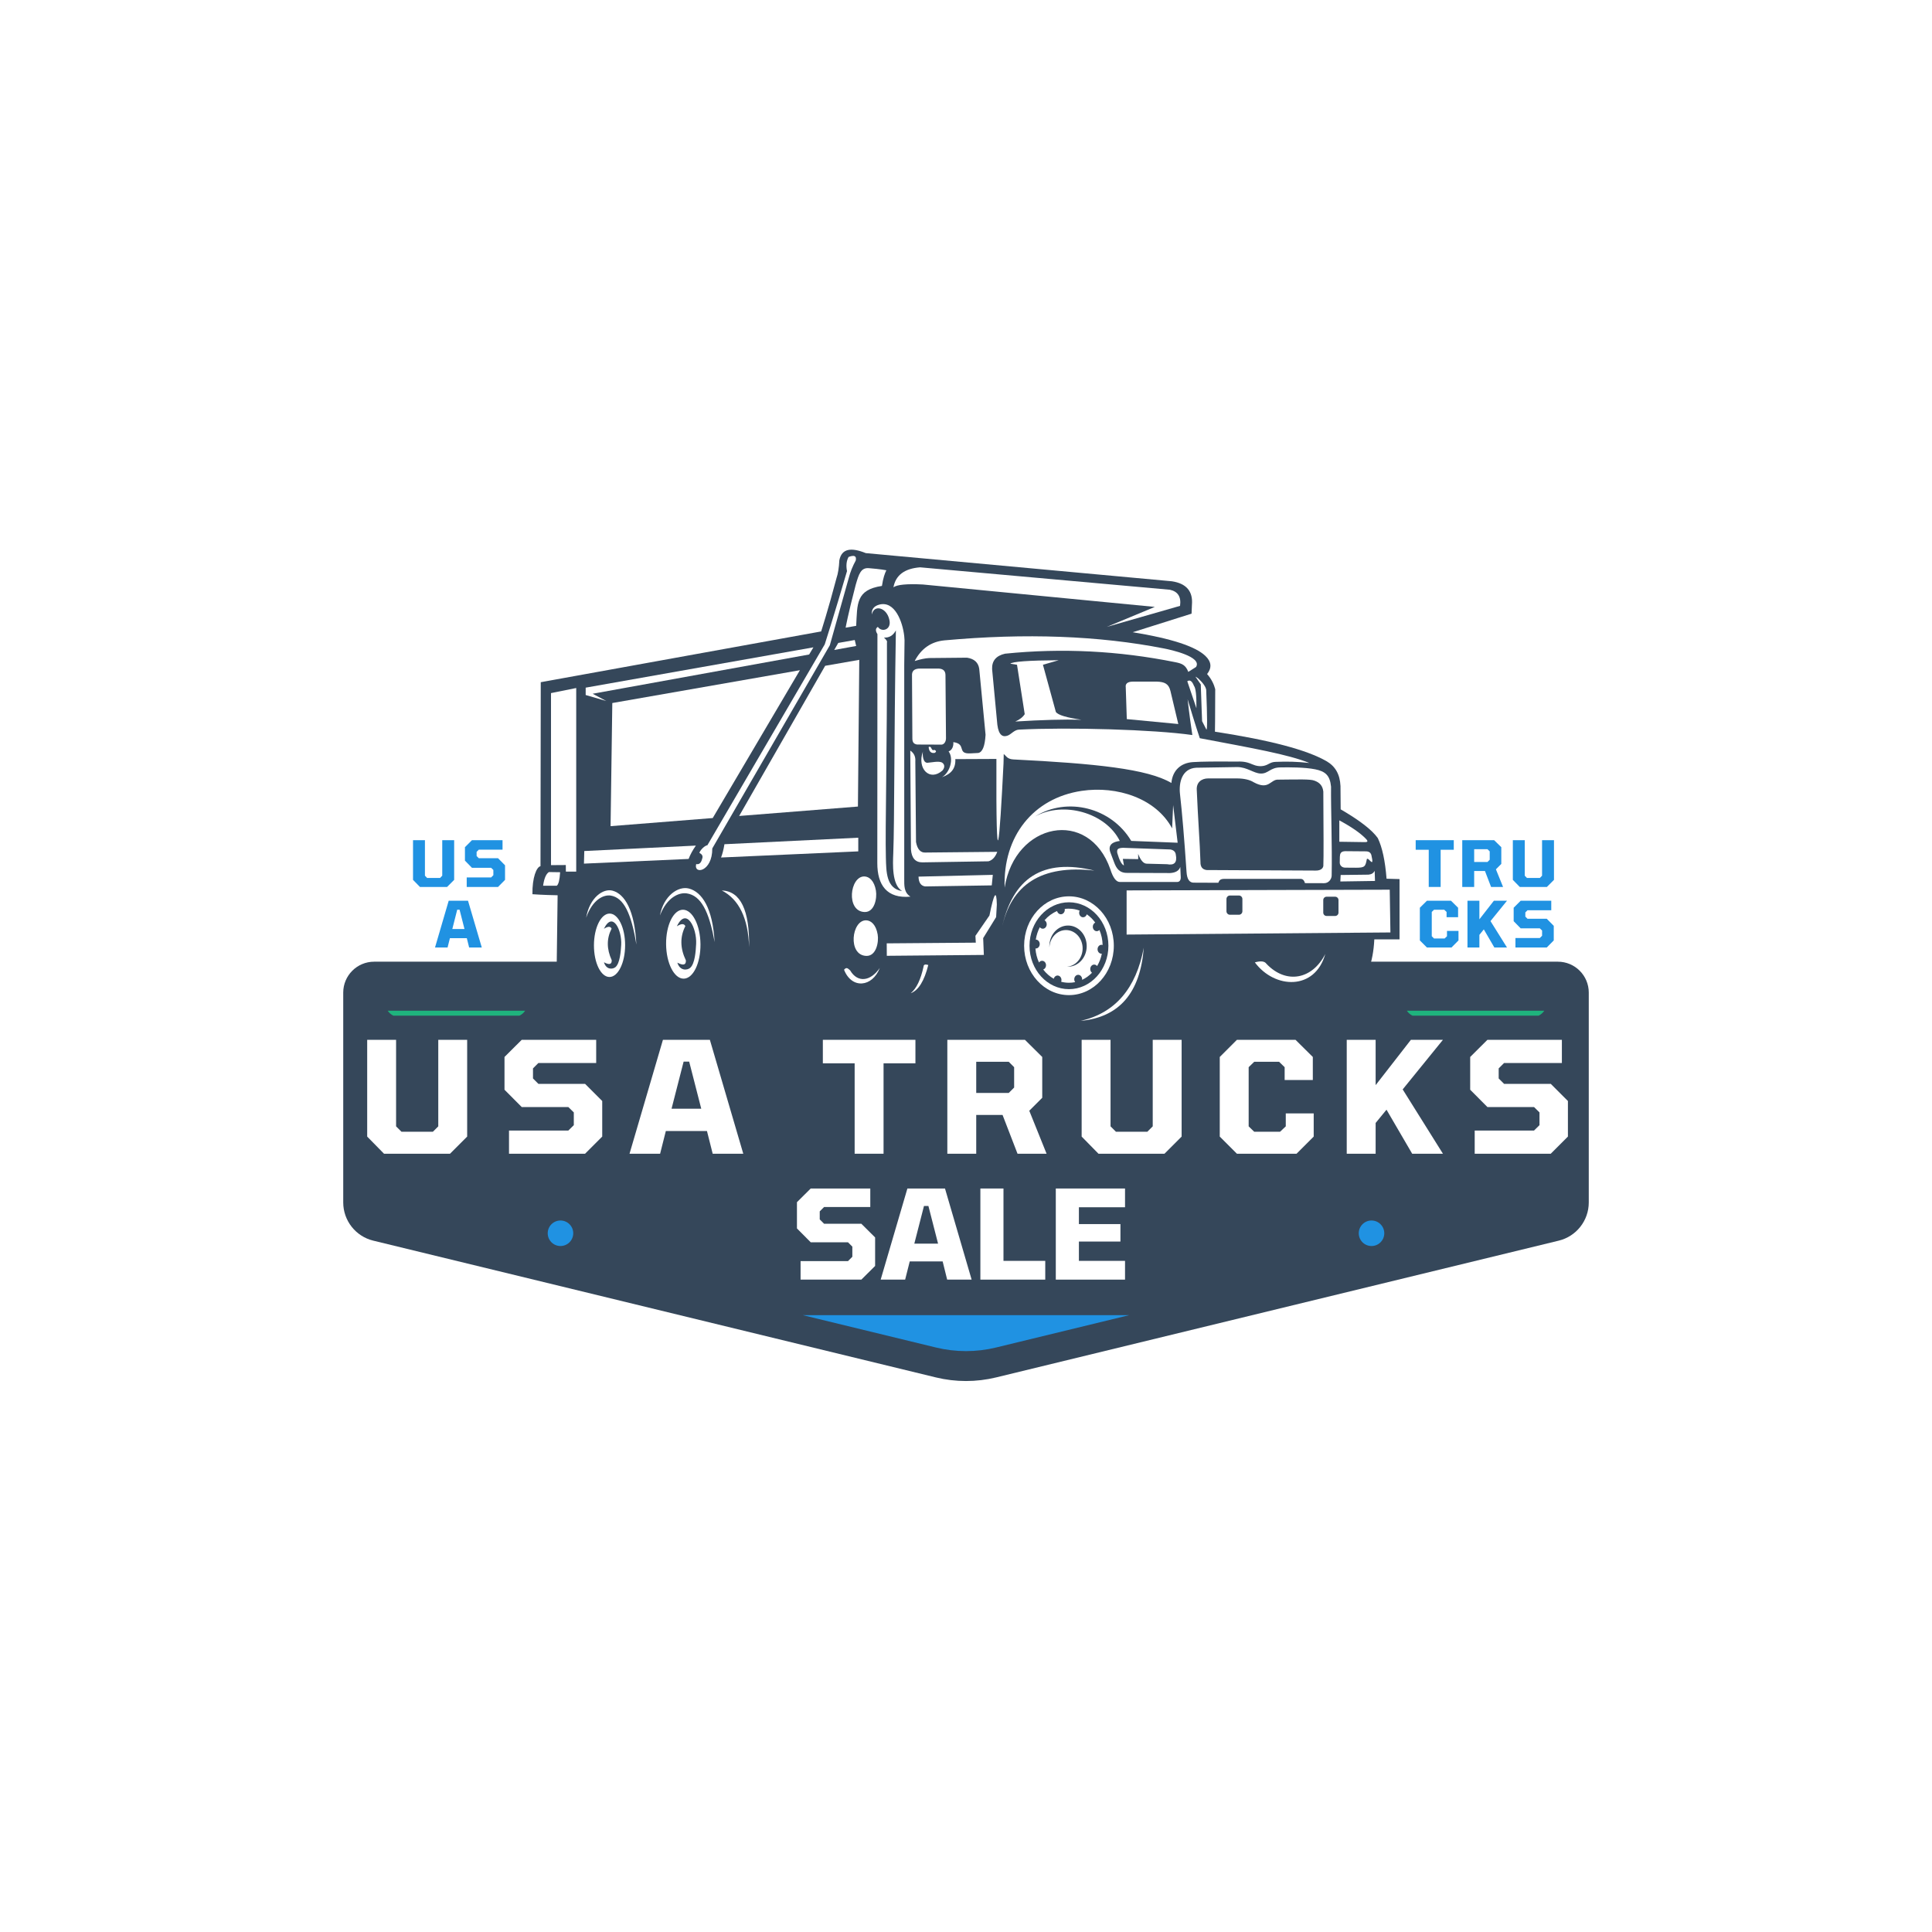
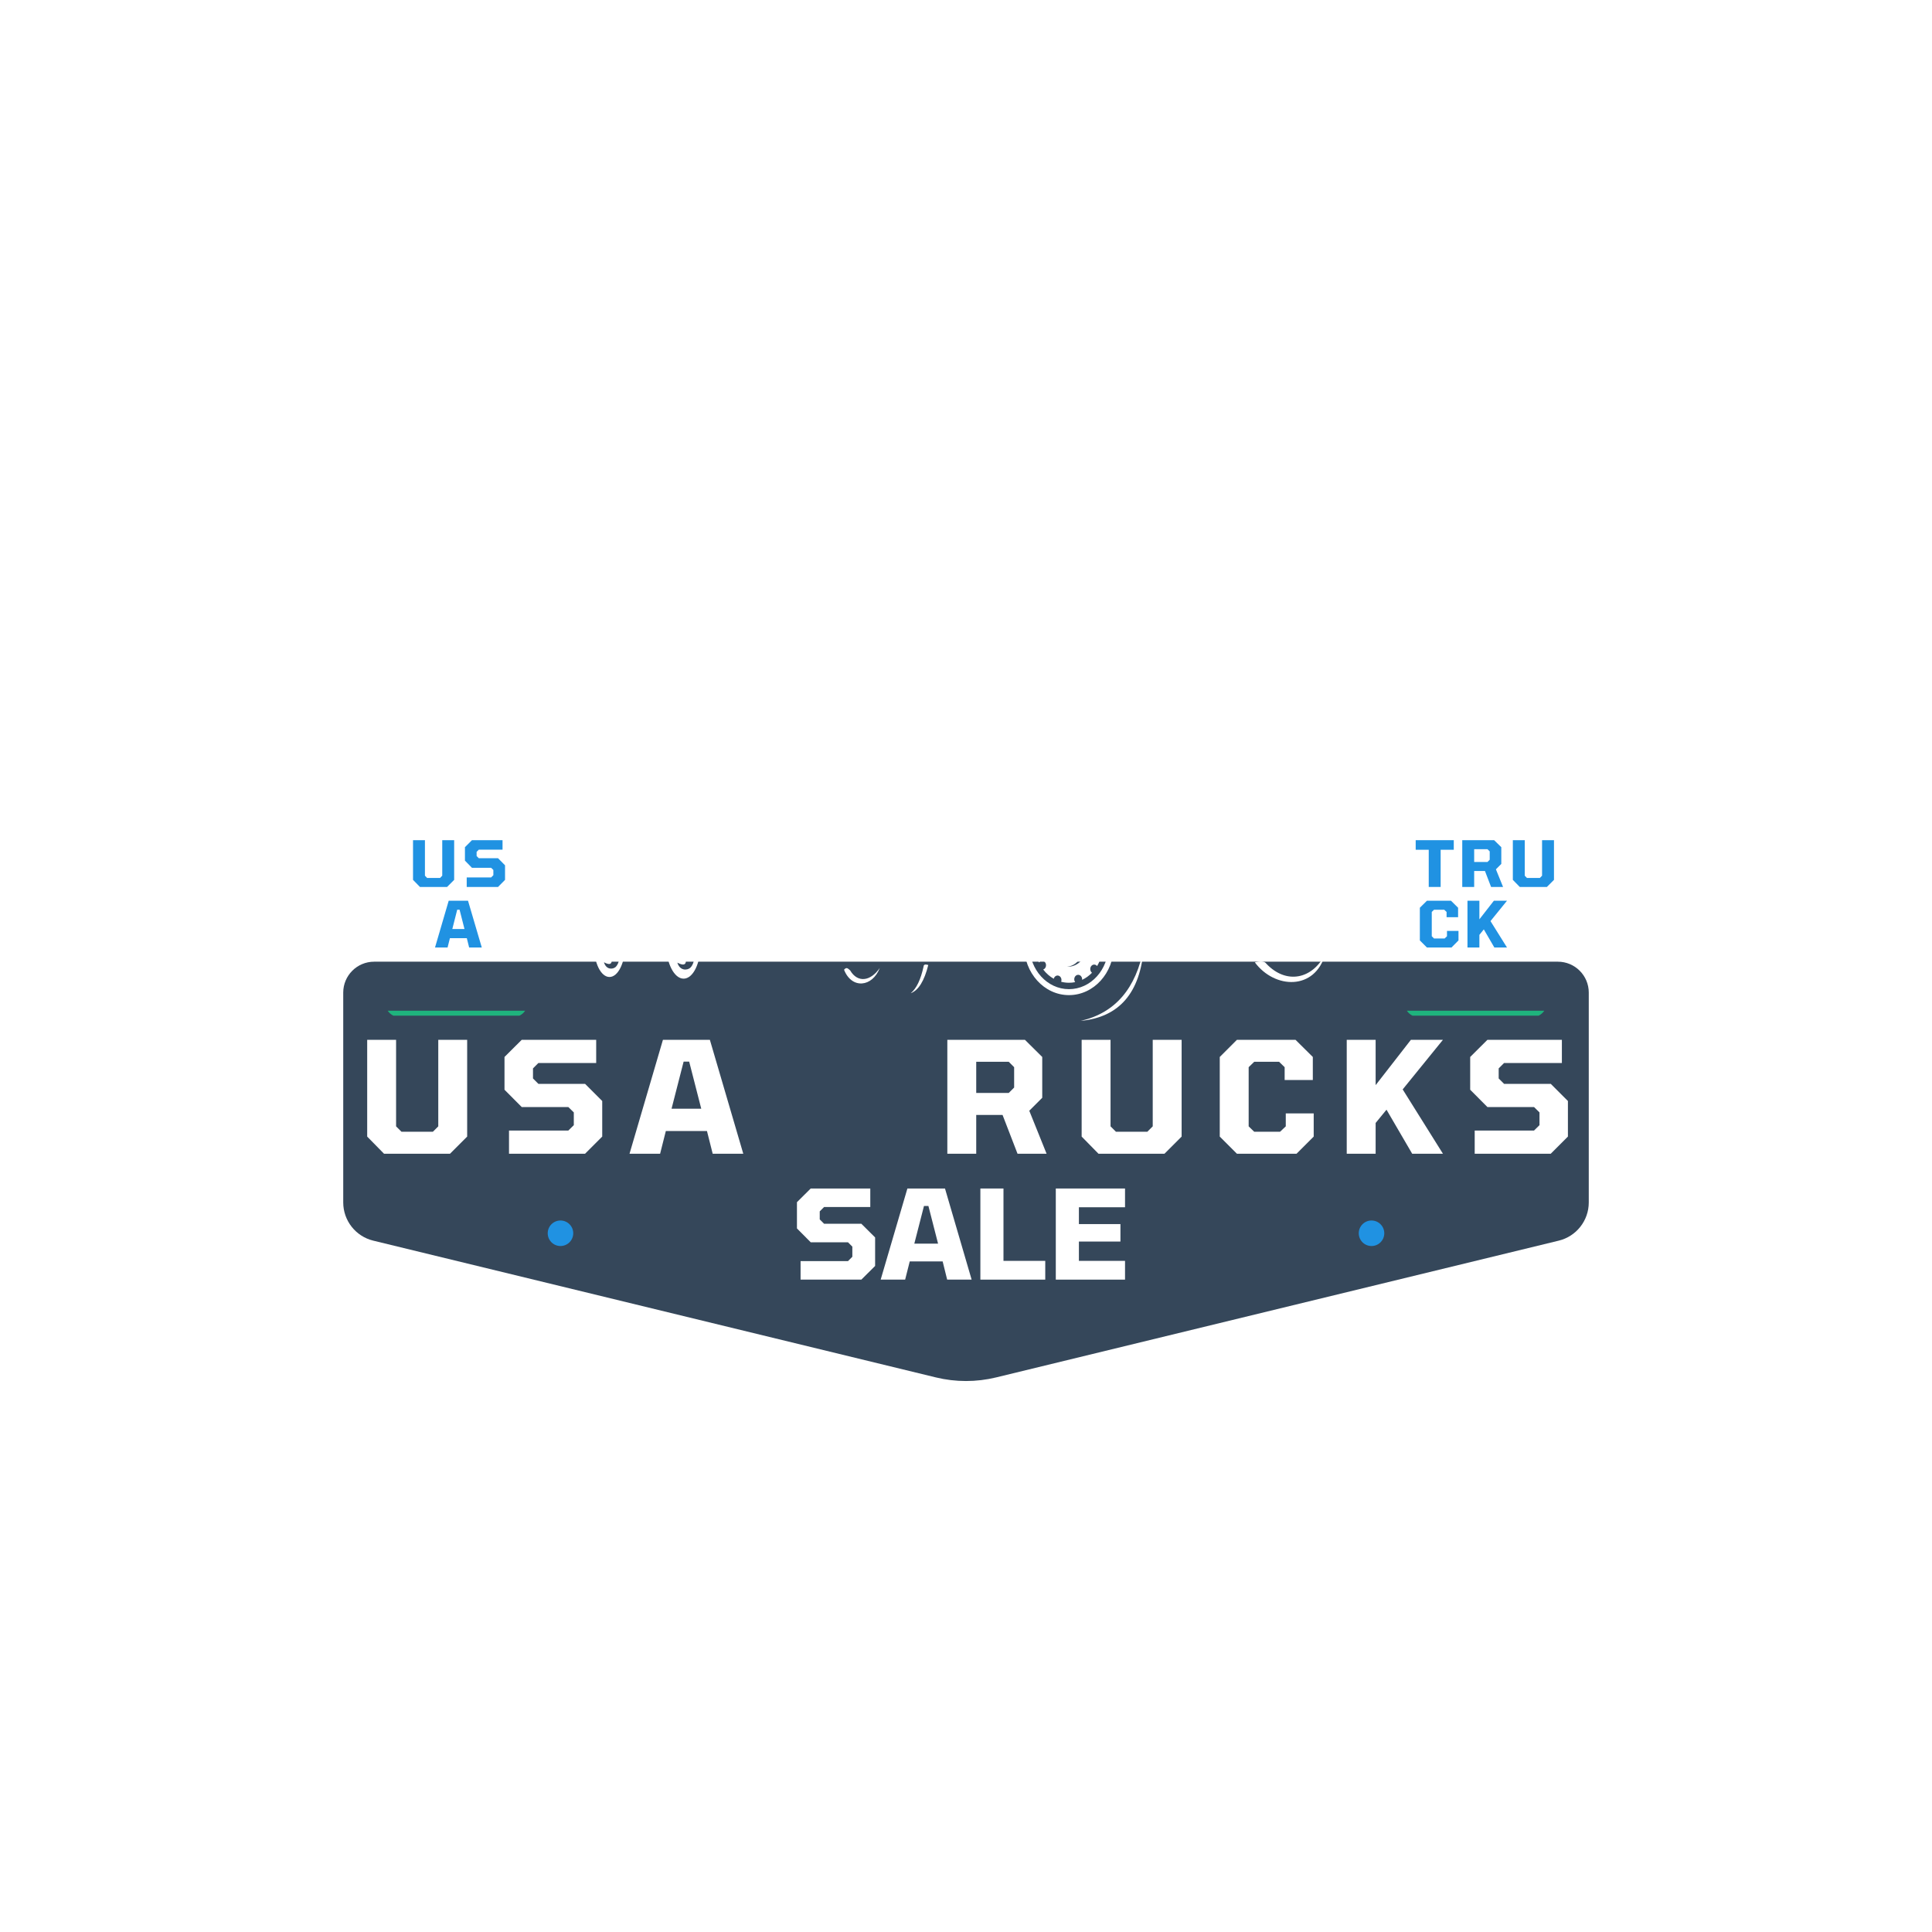
<svg xmlns="http://www.w3.org/2000/svg" width="500" viewBox="0 0 375 375" height="500" preserveAspectRatio="xMidYMid meet">
  <defs>
    <clipPath id="09f66596f4">
      <path d="M 66.621 186.664 L 308.465 186.664 L 308.465 268.133 L 66.621 268.133 Z M 66.621 186.664 " />
    </clipPath>
    <clipPath id="3dd8e3b5bb">
      <path d="M 308.379 192.664 L 308.379 233.395 C 308.379 236.914 305.969 239.98 302.551 240.809 L 193.332 267.359 C 189.5 268.289 185.5 268.289 181.668 267.359 L 72.449 240.809 C 69.031 239.98 66.621 236.914 66.621 233.395 L 66.621 192.664 C 66.621 189.348 69.309 186.664 72.621 186.664 L 302.379 186.664 C 305.691 186.664 308.379 189.348 308.379 192.664 Z M 308.379 192.664 " />
    </clipPath>
    <clipPath id="5df06ec8b6">
      <path d="M 0.621 0.664 L 242.398 0.664 L 242.398 82.133 L 0.621 82.133 Z M 0.621 0.664 " />
    </clipPath>
    <clipPath id="88f5a51207">
      <path d="M 242.379 6.664 L 242.379 47.395 C 242.379 50.914 239.969 53.98 236.551 54.809 L 127.332 81.359 C 123.5 82.289 119.5 82.289 115.668 81.359 L 6.449 54.809 C 3.031 53.98 0.621 50.914 0.621 47.395 L 0.621 6.664 C 0.621 3.348 3.309 0.664 6.621 0.664 L 236.379 0.664 C 239.691 0.664 242.379 3.348 242.379 6.664 Z M 242.379 6.664 " />
    </clipPath>
    <clipPath id="9a03f9fbb1">
      <rect x="0" width="243" y="0" height="83" />
    </clipPath>
    <clipPath id="ddaa2047a1">
      <path d="M 101.016 190 L 272.766 190 L 272.766 201 L 101.016 201 Z M 101.016 190 " />
    </clipPath>
    <clipPath id="2926dd2765">
-       <path d="M 103 106.227 L 272 106.227 L 272 201 L 103 201 Z M 103 106.227 " />
-     </clipPath>
+       </clipPath>
    <clipPath id="785fac3743">
      <rect x="0" width="23" y="0" height="28" />
    </clipPath>
    <clipPath id="2d1205f703">
      <path d="M 0.32 4 L 9 4 L 9 14 L 0.32 14 Z M 0.32 4 " />
    </clipPath>
    <clipPath id="2dcec38acc">
      <rect x="0" width="30" y="0" height="28" />
    </clipPath>
    <clipPath id="34f7eec9af">
-       <path d="M 155.848 255.27 L 219.18 255.27 L 219.18 262.277 L 155.848 262.277 Z M 155.848 255.27 " />
-     </clipPath>
+       </clipPath>
    <clipPath id="564d0d52fb">
      <path d="M 219.152 255.273 C 219.152 255.273 219.152 255.277 219.152 255.277 L 193.332 261.551 C 189.5 262.484 185.5 262.484 181.668 261.551 L 155.848 255.277 C 155.848 255.277 155.848 255.273 155.848 255.273 C 155.848 255.273 155.848 255.273 155.848 255.27 L 219.152 255.27 C 219.152 255.273 219.152 255.273 219.152 255.273 Z M 219.152 255.273 " />
    </clipPath>
    <clipPath id="4b4071370f">
      <path d="M 0.848 0.27 L 64.18 0.27 L 64.18 7.277 L 0.848 7.277 Z M 0.848 0.27 " />
    </clipPath>
    <clipPath id="1fa1f273d6">
      <path d="M 64.152 0.273 C 64.152 0.273 64.152 0.277 64.152 0.277 L 38.332 6.551 C 34.5 7.484 30.5 7.484 26.668 6.551 L 0.848 0.277 C 0.848 0.277 0.848 0.273 0.848 0.273 C 0.848 0.273 0.848 0.273 0.848 0.27 L 64.152 0.27 C 64.152 0.273 64.152 0.273 64.152 0.273 Z M 64.152 0.273 " />
    </clipPath>
    <clipPath id="13b89a2d27">
      <rect x="0" width="65" y="0" height="8" />
    </clipPath>
    <clipPath id="44c6fba28a">
      <path d="M 272.629 191.965 L 300.379 191.965 L 300.379 197.215 L 272.629 197.215 Z M 272.629 191.965 " />
    </clipPath>
    <clipPath id="c211cfa1ba">
      <path d="M 272.629 194.688 C 272.629 196.191 273.848 197.41 275.352 197.41 L 297.461 197.41 C 298.965 197.41 300.184 196.191 300.184 194.688 C 300.184 193.184 298.965 191.965 297.461 191.965 L 275.352 191.965 C 273.848 191.965 272.629 193.184 272.629 194.688 Z M 272.629 194.688 " />
    </clipPath>
    <clipPath id="4a56e03595">
      <path d="M 74.816 191.965 L 102.566 191.965 L 102.566 197.215 L 74.816 197.215 Z M 74.816 191.965 " />
    </clipPath>
    <clipPath id="f9b83760bf">
      <path d="M 74.816 194.688 C 74.816 196.191 76.035 197.41 77.539 197.41 L 99.648 197.41 C 101.152 197.41 102.371 196.191 102.371 194.688 C 102.371 193.184 101.152 191.965 99.648 191.965 L 77.539 191.965 C 76.035 191.965 74.816 193.184 74.816 194.688 Z M 74.816 194.688 " />
    </clipPath>
    <clipPath id="ba8056f76f">
      <path d="M 106.312 236.898 L 111.562 236.898 L 111.562 242 L 106.312 242 Z M 106.312 236.898 " />
    </clipPath>
    <clipPath id="efc8e79a8d">
      <path d="M 106.312 239.375 C 106.312 240.742 107.422 241.852 108.789 241.852 C 110.156 241.852 111.266 240.742 111.266 239.375 C 111.266 238.008 110.156 236.898 108.789 236.898 C 107.422 236.898 106.312 238.008 106.312 239.375 Z M 106.312 239.375 " />
    </clipPath>
    <clipPath id="e85c53fc91">
      <path d="M 263.734 236.898 L 268.984 236.898 L 268.984 242 L 263.734 242 Z M 263.734 236.898 " />
    </clipPath>
    <clipPath id="95bea0f3fc">
      <path d="M 263.734 239.375 C 263.734 240.742 264.844 241.852 266.211 241.852 C 267.578 241.852 268.688 240.742 268.688 239.375 C 268.688 238.008 267.578 236.898 266.211 236.898 C 264.844 236.898 263.734 238.008 263.734 239.375 Z M 263.734 239.375 " />
    </clipPath>
  </defs>
  <g id="b8d1ab96ca">
    <rect x="0" width="375" y="0" height="375" style="fill:#ffffff;fill-opacity:1;stroke:none;" />
    <rect x="0" width="375" y="0" height="375" style="fill:#ffffff;fill-opacity:1;stroke:none;" />
    <g clip-rule="nonzero" clip-path="url(#09f66596f4)">
      <g clip-rule="nonzero" clip-path="url(#3dd8e3b5bb)">
        <g transform="matrix(1,0,0,1,66,186)">
          <g clip-path="url(#9a03f9fbb1)">
            <g clip-rule="nonzero" clip-path="url(#5df06ec8b6)">
              <g clip-rule="nonzero" clip-path="url(#88f5a51207)">
                <path style=" stroke:none;fill-rule:nonzero;fill:#35475a;fill-opacity:1;" d="M 0.621 0.664 L 242.465 0.664 L 242.465 82.773 L 0.621 82.773 Z M 0.621 0.664 " />
              </g>
            </g>
          </g>
        </g>
      </g>
    </g>
    <g clip-rule="nonzero" clip-path="url(#ddaa2047a1)">
      <path style=" stroke:none;fill-rule:evenodd;fill:#35475a;fill-opacity:1;" d="M 187.496 190.766 C 213.355 190.766 236.637 191.352 252.922 192.293 L 257.398 196.375 C 260.02 195.746 262.215 194.648 263.984 193.082 C 272.027 193.797 276.656 194.637 276.656 195.535 C 276.656 198.168 236.738 200.301 187.496 200.301 C 138.254 200.301 98.332 198.168 98.332 195.535 C 98.332 194.496 104.57 193.531 115.156 192.746 C 116.137 193.211 117.367 193.465 118.844 193.492 L 123.723 192.203 C 139.914 191.316 162.496 190.766 187.492 190.766 Z M 187.496 190.766 " />
    </g>
    <g clip-rule="nonzero" clip-path="url(#2926dd2765)">
      <path style=" stroke:none;fill-rule:evenodd;fill:#35475a;fill-opacity:1;" d="M 162.406 112.055 C 160.719 118.449 159.383 122.562 159.383 122.562 L 104.961 132.414 L 104.91 168.125 C 104.148 168.281 103.297 170.301 103.344 173.566 C 103.344 173.566 105.426 173.723 108.234 173.77 C 108.234 173.77 108.172 178.504 108.035 188.934 C 108.035 188.934 109.949 188.965 113.781 189.035 C 114.82 191.762 116.508 193.25 118.848 193.488 C 118.848 193.488 122.441 193.52 129.625 193.59 C 130.406 194.324 131.633 194.73 133.297 194.812 C 133.297 194.812 136.879 194.844 145.129 194.91 C 146.582 194.832 148.312 193.723 149.242 191.582 C 150.973 193.715 152.398 193.621 154.785 193.664 L 158.934 193.742 C 160.301 193.766 161.223 193.109 161.652 192.195 C 162.43 193.586 164.066 193.836 165.391 193.859 L 176.34 194.059 C 181.148 194.145 183.219 192.051 184.742 187.363 C 184.742 187.363 187.801 187.363 193.922 187.363 C 195.773 202.508 219.379 205.266 225.066 189.129 C 225.066 189.129 229.352 189.176 237.922 189.266 C 240.051 194.957 244.879 197.699 252.406 197.492 C 261.543 196.43 266.324 191.375 266.754 182.328 C 266.754 182.328 268.383 182.328 271.648 182.328 C 271.648 182.328 271.648 178.43 271.648 170.629 C 271.648 170.629 270.809 170.605 269.129 170.559 C 268.863 167.105 268.297 164.477 267.43 162.672 C 266.305 161.086 263.898 159.227 260.223 157.094 C 260.223 157.094 260.211 155.586 260.188 152.57 C 260.082 150.281 259.184 148.715 257.414 147.711 C 253.609 145.555 246.672 143.695 235.82 142.02 C 235.82 142.02 235.875 139.309 235.875 133.777 C 235.668 132.941 235.18 131.812 234.297 130.836 C 235.254 129.621 235.145 128.441 233.965 127.312 C 232.027 125.461 227.324 123.926 219.859 122.715 C 219.859 122.715 223.664 121.516 231.281 119.113 C 231.281 119.113 231.305 118.547 231.352 117.414 C 231.586 114.781 230.285 113.25 227.449 112.824 C 227.449 112.824 207.652 111.004 168.047 107.359 C 165.266 106.23 163.375 106.422 162.918 108.746 C 162.852 110.211 162.613 111.512 162.41 112.047 Z M 231.746 133.117 C 232.098 133.559 232.254 135.008 232.223 137.469 C 232.223 137.469 231.637 135.727 230.453 132.234 C 230.953 131.891 231.383 132.188 231.746 133.117 Z M 172.043 110.688 C 171.734 111.301 171.422 112.152 171.184 113.727 C 166.09 114.488 166.422 117.23 166.184 121.473 C 166.184 121.473 166.219 121.469 164.137 121.832 C 164.137 121.832 164.562 119.387 166.078 113.574 C 166.711 111.387 167.094 110.109 168.734 110.289 C 170.852 110.453 172.043 110.688 172.043 110.688 Z M 172.043 110.688 " />
    </g>
    <path style=" stroke:none;fill-rule:evenodd;fill:#ffffff;fill-opacity:1;" d="M 184.125 145.855 C 185.164 147.215 184.41 149.953 182.832 150.855 C 184.648 150.211 185.516 149.156 185.43 147.344 L 193.402 147.309 C 193.305 172.367 194.016 163.727 194.781 148.203 C 194.797 147.906 194.812 146.66 194.824 146.363 C 195.246 146.637 195.445 147.344 196.691 147.406 C 212.578 148.203 222.77 149.238 227.367 151.977 C 227.59 149.477 229.246 148.066 231.559 147.922 C 233.254 147.816 235.984 147.785 239.75 147.824 C 241.086 147.781 241.84 147.816 243.043 148.344 C 243.867 148.707 244.645 148.801 245.367 148.633 C 246.27 148.418 246.539 147.918 247.57 147.879 C 249.859 147.789 251.727 147.824 254.148 148.094 C 250.016 146.426 243.207 145.238 232.879 143.285 C 232.879 143.285 231.965 140.613 230.516 135.719 C 230.516 135.719 230.797 138.457 231.434 142.672 C 224.02 141.602 207.332 141.125 197.758 141.621 C 196.898 141.664 196.273 142.508 195.633 142.762 C 194.664 143.148 193.852 142.754 193.586 140.684 C 193.586 140.684 193.246 137.078 192.566 129.871 C 192.508 128.266 193.344 127.27 195.086 126.879 C 206.094 125.758 217.125 126.312 228.172 128.539 C 229.43 128.793 230.137 129.086 230.648 130.414 C 230.648 130.414 231.148 130.098 232.148 129.461 C 233.418 127.453 227.137 126.102 225.996 125.879 C 213.309 123.383 199.086 122.855 183.316 124.293 C 180.742 124.539 178.812 125.879 177.539 128.305 C 178.676 127.953 179.613 127.758 180.348 127.727 C 185.242 127.684 187.691 127.656 187.691 127.656 C 189.105 127.871 189.895 128.594 190.07 129.832 C 190.891 138.355 191.297 142.617 191.297 142.617 C 191.172 144.828 190.695 146.012 189.867 146.152 C 189.262 146.184 188.762 146.211 188.367 146.23 C 185.633 146.371 187.695 144.406 185.039 144.047 C 185.117 144.855 184.777 145.625 184.125 145.848 Z M 184.125 145.855 " />
    <path style=" stroke:none;fill-rule:evenodd;fill:#ffffff;fill-opacity:1;" d="M 178.008 144.512 L 182.77 144.531 C 183.219 144.492 183.605 144.02 183.617 143.305 L 183.516 131.062 C 183.52 130.25 183.09 129.82 182.223 129.77 C 182.223 129.77 181.02 129.77 178.621 129.77 C 177.488 129.75 176.957 130.215 177.02 131.164 C 177.066 139.305 177.09 143.371 177.09 143.371 C 177.102 144.18 177.453 144.414 178.008 144.512 Z M 178.008 144.512 " />
    <path style=" stroke:none;fill-rule:evenodd;fill:#ffffff;fill-opacity:1;" d="M 182.938 149.547 C 180.488 151.742 177.945 149.234 179.133 145.875 C 179.039 146.488 179.121 148.102 180.035 148.051 C 180.77 148.012 182.277 147.641 182.883 148.039 C 183.207 148.25 183.555 148.793 182.941 149.547 Z M 182.938 149.547 " />
    <path style=" stroke:none;fill-rule:evenodd;fill:#ffffff;fill-opacity:1;" d="M 191.867 167.176 C 192.621 166.965 193.188 166.352 193.57 165.34 C 193.57 165.34 188.945 165.387 179.695 165.477 C 178.699 165.562 178.066 164.879 177.797 163.434 C 177.797 163.434 177.754 158.223 177.664 147.797 C 177.734 146.875 177.41 146.176 176.684 145.688 C 176.77 158.473 176.816 164.867 176.816 164.867 C 176.941 166.559 177.684 167.398 179.039 167.383 C 187.594 167.25 191.871 167.18 191.871 167.18 Z M 191.867 167.176 " />
    <path style=" stroke:none;fill-rule:evenodd;fill:#ffffff;fill-opacity:1;" d="M 228.461 171.191 C 227.098 171.191 223.398 171.191 217.355 171.191 C 216.648 171.184 216.035 170.367 215.523 168.742 C 211.367 156.758 196.996 159.621 195 172.281 C 194.656 162.301 200.57 154.906 209.949 153.508 C 216.777 152.488 224.371 154.93 227.508 160.789 L 227.707 156.266 C 227.707 156.266 228 158.703 228.582 163.574 L 219.57 163.219 C 215.727 156.754 207.137 154.578 200.898 158.488 C 206.406 155.426 214.637 157.746 217.352 163.23 C 216.059 163.391 214.945 163.926 215.543 165.508 C 215.844 166.309 216.086 166.949 216.266 167.422 C 216.688 168.543 217.281 169.461 218.789 169.426 C 224.344 169.445 227.121 169.457 227.121 169.457 C 228.195 169.391 228.852 168.996 229.094 168.266 C 229.141 169.277 229.172 169.945 229.184 170.273 C 229.199 170.836 228.957 171.191 228.465 171.191 Z M 228.461 171.191 " />
    <path style=" stroke:none;fill-rule:evenodd;fill:#ffffff;fill-opacity:1;" d="M 226.52 167.742 C 227.953 168.016 228.52 167.398 228.223 165.887 C 228.156 165.332 227.805 164.996 227.168 164.883 C 227.168 164.883 224.109 164.773 217.988 164.559 C 216.961 164.602 216.746 164.84 216.863 165.566 C 217.281 167 217.711 167.809 218.156 167.98 C 218.008 167.129 217.938 166.707 217.938 166.707 C 220.094 166.742 221.094 166.758 220.93 166.754 C 220.918 166.078 220.914 165.734 220.914 165.734 C 221.391 166.98 221.938 167.617 222.562 167.641 C 225.203 167.707 226.523 167.742 226.523 167.742 Z M 226.52 167.742 " />
    <path style=" stroke:none;fill-rule:evenodd;fill:#ffffff;fill-opacity:1;" d="M 258.473 169.969 C 258.473 170.547 257.961 171.43 257.012 171.426 L 253.293 171.414 C 253.164 170.969 252.938 170.59 252.449 170.59 C 251.566 170.59 246.629 170.59 237.633 170.59 C 236.883 170.59 236.641 170.863 236.48 171.344 L 231.781 171.324 C 230.883 171.371 230.391 170.668 230.305 169.215 C 229.867 162.734 229.445 157.715 229.039 154.152 C 228.777 151.871 229.422 149.184 232.172 149.016 C 237.746 148.922 240.164 148.887 240.164 148.887 C 242.078 148.902 243.328 150.094 244.688 150.145 C 246.203 150.195 246.512 148.949 248.562 148.953 C 250.145 148.922 253.254 148.914 255.285 149.324 C 257.258 149.723 258.145 150.508 258.355 152.695 C 258.309 156.754 258.586 163.965 258.477 169.969 Z M 256.855 153.641 C 256.902 161.676 256.93 166.266 256.859 168.094 C 256.758 168.684 256.152 169.008 255.312 168.977 C 255.312 168.977 248.273 168.941 234.195 168.875 C 233.383 168.766 232.984 168.242 233.008 167.309 C 232.883 163.363 232.531 159.035 232.293 153.367 C 232.176 151.832 233.25 151.09 234.492 151.09 C 238.238 151.09 240.113 151.09 240.113 151.09 C 241.488 151.102 242.566 151.352 243.344 151.836 C 246.355 153.473 246.574 151.219 248.141 151.328 C 252.055 151.293 254.332 151.207 255.109 151.516 C 256.137 151.875 256.727 152.504 256.855 153.641 Z M 256.855 153.641 " />
    <path style=" stroke:none;fill-rule:evenodd;fill:#ffffff;fill-opacity:1;" d="M 264.754 163.453 C 264.754 163.453 263.156 163.43 259.961 163.383 C 259.961 163.383 259.961 162 259.961 159.234 C 262.332 160.508 264.047 161.699 265.113 162.805 C 265.602 163.316 265.504 163.484 264.754 163.449 Z M 264.754 163.453 " />
    <path style=" stroke:none;fill-rule:evenodd;fill:#ffffff;fill-opacity:1;" d="M 265.301 166.742 C 265.617 166.273 266.828 168.777 266.188 165.992 C 266.059 165.5 265.707 165.25 265.133 165.246 C 265.133 165.246 264.203 165.238 261.801 165.219 C 260.879 165.215 260.094 165.074 260.066 166.301 C 260.047 167.32 260.043 167.438 260.043 167.438 C 260.047 167.918 260.418 168.395 261.07 168.41 C 262.066 168.41 262.648 168.426 263.215 168.426 C 264.953 168.426 265.027 168.172 265.305 166.742 Z M 265.301 166.742 " />
    <path style=" stroke:none;fill-rule:evenodd;fill:#ffffff;fill-opacity:1;" d="M 266.82 169.02 C 266.863 170.336 266.887 170.992 266.887 170.992 C 266.887 170.992 264.641 171.027 260.156 171.094 C 260.156 171.094 260.176 170.676 260.223 169.836 C 263.828 169.793 265.629 169.77 265.629 169.77 C 266.203 169.719 266.598 169.473 266.82 169.02 Z M 266.82 169.02 " />
    <path style=" stroke:none;fill-rule:evenodd;fill:#ffffff;fill-opacity:1;" d="M 269.879 180.988 C 269.789 175.457 269.746 172.691 269.746 172.691 L 218.676 172.828 C 218.676 178.539 218.676 181.398 218.676 181.398 C 252.812 181.125 269.883 180.988 269.883 180.988 Z M 238.734 173.816 L 240.469 173.816 C 240.844 173.816 241.148 174.121 241.148 174.496 L 241.148 176.875 C 241.148 177.25 240.844 177.555 240.469 177.555 L 238.734 177.555 C 238.363 177.555 238.055 177.25 238.055 176.875 L 238.055 174.496 C 238.055 174.121 238.363 173.816 238.734 173.816 Z M 257.492 174.051 L 259.152 174.051 C 259.508 174.051 259.801 174.344 259.801 174.699 L 259.801 177.141 C 259.801 177.5 259.508 177.789 259.152 177.789 L 257.492 177.789 C 257.133 177.789 256.844 177.5 256.844 177.141 L 256.844 174.699 C 256.844 174.344 257.133 174.051 257.492 174.051 Z M 257.492 174.051 " />
    <path style=" stroke:none;fill-rule:evenodd;fill:#ffffff;fill-opacity:1;" d="M 176.711 174.039 C 172.137 174.453 170.285 171.789 170.285 167.527 C 170.289 162.762 170.293 148.512 170.309 123.086 C 169.895 122.43 169.922 121.957 170.395 121.676 C 171.141 122.812 173.113 122.234 172.617 120.277 C 172.102 117.898 169.625 117.273 169.234 119.258 C 169.113 118.285 169.641 117.637 170.637 117.363 C 173.668 116.531 175.207 120.68 175.512 123.48 C 175.543 123.758 175.562 124.027 175.57 124.27 L 175.512 129.129 L 175.512 170.531 C 175.512 171.863 175.43 173.219 176.711 174.035 Z M 173.891 122.355 C 173.512 144.68 173.633 159.141 173.383 165.656 C 173.301 167.703 173.086 171.73 175.09 172.949 C 172.004 172.492 172.023 169.164 171.949 166.504 C 171.793 160.652 172.199 146.195 172.156 124.699 C 172.258 124.508 172.062 124.188 171.578 123.75 C 172.582 123.82 173.355 123.355 173.895 122.355 Z M 173.891 122.355 " />
    <path style=" stroke:none;fill-rule:evenodd;fill:#ffffff;fill-opacity:1;" d="M 135.129 167.715 C 135.699 167.844 136.086 167.504 136.285 166.691 C 136.469 166.223 136.324 165.859 135.844 165.602 C 135.484 165.602 136.512 164.195 137.305 164.059 C 139.52 160.273 147.109 147.277 160.082 125.07 C 160.082 125.07 161.883 119.496 164.402 110.859 C 164.191 109.773 164.293 108.855 164.707 108.105 C 165.82 107.684 166.285 107.906 166.102 108.785 C 165.488 109.914 165.035 111.047 164.742 112.188 C 162.293 120.891 161.07 125.242 161.07 125.242 C 145.863 151.535 138.254 164.684 138.254 164.684 C 138.285 169.238 134.59 169.828 135.129 167.711 Z M 135.129 167.715 " />
    <path style=" stroke:none;fill-rule:evenodd;fill:#ffffff;fill-opacity:1;" d="M 179.133 113.449 C 176.023 113.293 174.121 113.477 173.418 113.992 C 173.848 111.645 175.566 110.352 178.586 110.117 C 210.91 113.02 227.074 114.469 227.074 114.469 C 228.637 114.809 229.293 115.852 229.047 117.598 C 219.57 120.316 214.836 121.676 214.836 121.676 C 221.047 119.094 224.152 117.801 224.152 117.801 C 194.137 114.898 179.133 113.449 179.133 113.449 Z M 179.133 113.449 " />
    <path style=" stroke:none;fill-rule:evenodd;fill:#ffffff;fill-opacity:1;" d="M 106.949 134.531 L 111.844 133.543 L 111.844 169.18 L 109.836 169.184 L 109.824 167.902 L 106.949 167.922 Z M 105.418 171.918 C 107.188 171.918 108.07 171.918 108.07 171.918 C 108.418 171.652 108.633 170.781 108.719 169.297 C 107.266 169.277 106.543 169.266 106.543 169.266 C 105.984 169.629 105.613 170.512 105.418 171.918 Z M 166.18 125.383 C 165.996 124.613 165.906 124.227 165.906 124.227 L 162.707 124.793 L 161.922 126.156 Z M 157.883 125.648 L 113.68 133.473 C 113.68 134.426 113.68 134.902 113.68 134.902 L 117.68 136.066 L 115.031 134.656 L 157.055 127.035 Z M 113.344 167.629 C 113.387 166 113.41 165.184 113.41 165.184 L 135.07 164.129 C 134.449 165.012 133.98 165.875 133.66 166.719 Z M 140.609 163.863 L 166.59 162.598 C 166.59 164.367 166.59 165.25 166.59 165.25 L 139.957 166.441 C 140.23 165.73 140.449 164.871 140.613 163.863 Z M 140.609 163.863 " />
    <path style=" stroke:none;fill-rule:evenodd;fill:#ffffff;fill-opacity:1;" d="M 166.785 128.07 L 166.523 156.551 L 143.469 158.379 L 160.164 129.23 L 166.785 128.074 Z M 143.465 158.375 L 160.16 129.227 M 138.34 158.781 L 118.512 160.355 L 118.848 136.457 L 155.262 130.086 Z M 138.34 158.781 " />
    <path style=" stroke:none;fill-rule:evenodd;fill:#ffffff;fill-opacity:1;" d="M 192.703 169.809 C 192.566 171.168 192.5 171.852 192.5 171.852 C 192.5 171.852 188.191 171.918 179.578 172.055 C 178.742 171.938 178.312 171.301 178.285 170.152 C 178.285 170.152 183.09 170.039 192.699 169.809 Z M 192.703 169.809 " />
    <path style=" stroke:none;fill-rule:evenodd;fill:#ffffff;fill-opacity:1;" d="M 167.781 170.117 C 168.723 170.141 169.695 170.965 170.016 172.863 C 170.27 174.355 169.742 177.078 167.82 177.023 C 164.152 176.914 164.941 170.051 167.781 170.117 Z M 167.781 170.117 " />
    <path style=" stroke:none;fill-rule:evenodd;fill:#ffffff;fill-opacity:1;" d="M 168.117 178.633 C 169.062 178.652 170.031 179.48 170.355 181.379 C 170.609 182.867 170.078 185.594 168.156 185.539 C 164.492 185.43 165.281 178.566 168.121 178.633 Z M 168.117 178.633 " />
    <path style=" stroke:none;fill-rule:evenodd;fill:#ffffff;fill-opacity:1;" d="M 193.484 175.555 C 193.422 172.578 192.941 173.293 192.051 177.699 C 192.051 177.699 191.141 179.016 189.328 181.645 C 189.328 181.645 189.355 182.086 189.402 182.969 C 189.402 182.969 183.672 183.016 172.113 183.105 L 172.129 185.52 L 190.965 185.352 C 190.965 185.352 190.922 184.262 190.832 182.086 C 190.832 182.086 191.672 180.727 193.348 178.008 C 193.348 178.008 193.391 177.191 193.484 175.559 Z M 193.484 175.555 " />
    <path style=" stroke:none;fill-rule:evenodd;fill:#ffffff;fill-opacity:1;" d="M 138.703 182.867 C 138.348 176.289 136.262 173.105 133.688 172.457 C 131.68 171.945 128.82 173.805 128.094 177.699 C 129.453 174.133 131.828 173.184 133.297 173.406 C 136.031 173.812 137.633 176.84 138.703 182.867 Z M 138.703 182.867 " />
    <path style=" stroke:none;fill-rule:evenodd;fill:#ffffff;fill-opacity:1;" d="M 123.516 183.293 C 123.191 176.719 121.273 173.531 118.91 172.883 C 117.062 172.375 114.438 174.23 113.77 178.125 C 115.016 174.559 117.199 173.613 118.551 173.832 C 121.059 174.238 122.531 177.27 123.512 183.297 Z M 123.516 183.293 " />
    <path style=" stroke:none;fill-rule:evenodd;fill:#ffffff;fill-opacity:1;" d="M 140.098 172.836 C 143.742 172.977 145.508 176.648 145.402 183.855 C 145.227 178.258 143.461 174.586 140.098 172.836 Z M 140.098 172.836 " />
    <path style=" stroke:none;fill-rule:evenodd;fill:#ffffff;fill-opacity:1;" d="M 118.324 177.324 C 119.992 177.324 121.344 180.082 121.336 183.48 C 121.328 186.879 119.969 189.633 118.297 189.633 C 116.625 189.633 115.277 186.879 115.285 183.48 C 115.293 180.082 116.652 177.324 118.324 177.324 Z M 117.23 186.777 C 117.664 188.273 118.938 188.16 119.465 187.715 C 120.332 186.969 120.5 184.66 120.574 183.41 C 120.738 180.586 118.938 176.738 117.215 180.281 C 117.996 179.781 118.496 179.77 118.711 180.25 C 117.727 182.156 117.734 184.199 118.734 186.371 C 118.766 187.195 118.266 187.332 117.23 186.777 Z M 117.23 186.777 " />
    <path style=" stroke:none;fill-rule:evenodd;fill:#ffffff;fill-opacity:1;" d="M 132.562 176.578 C 134.402 176.578 135.926 179.574 135.961 183.27 C 135.996 186.961 134.531 189.957 132.688 189.957 C 130.848 189.957 129.324 186.961 129.289 183.27 C 129.254 179.574 130.719 176.578 132.562 176.578 Z M 131.477 186.852 C 131.973 188.477 133.371 188.355 133.949 187.871 C 134.898 187.062 135.055 184.551 135.121 183.195 C 135.27 180.125 133.23 175.938 131.379 179.793 C 132.234 179.25 132.785 179.238 133.027 179.758 C 131.965 181.828 132 184.051 133.129 186.41 C 133.176 187.305 132.625 187.453 131.48 186.852 Z M 131.477 186.852 " />
    <path style=" stroke:none;fill-rule:evenodd;fill:#ffffff;fill-opacity:1;" d="M 179.262 187.613 C 178.715 190.141 177.887 191.863 176.777 192.781 C 178.273 192.227 179.406 190.402 180.18 187.305 C 179.582 187.117 179.277 187.219 179.262 187.613 Z M 179.262 187.613 " />
    <path style=" stroke:none;fill-rule:evenodd;fill:#ffffff;fill-opacity:1;" d="M 165.016 188.359 C 166.438 190.793 168.953 190.523 170.762 187.883 C 169.348 191.598 165.336 192.051 163.828 188.227 C 164.301 187.664 164.539 187.938 165.02 188.359 Z M 165.016 188.359 " />
    <path style=" stroke:none;fill-rule:evenodd;fill:#ffffff;fill-opacity:1;" d="M 207.484 173.977 C 212.297 173.977 216.191 178.27 216.191 183.566 C 216.191 188.859 212.293 193.152 207.484 193.152 C 202.68 193.152 198.781 188.859 198.781 183.566 C 198.781 178.27 202.68 173.977 207.484 173.977 Z M 207.484 175.133 C 211.715 175.133 215.141 178.906 215.141 183.566 C 215.141 188.223 211.715 191.996 207.484 191.996 C 203.258 191.996 199.828 188.223 199.828 183.566 C 199.828 178.906 203.258 175.133 207.484 175.133 Z M 207.484 175.133 " />
    <path style=" stroke:none;fill-rule:evenodd;fill:#ffffff;fill-opacity:1;" d="M 207.484 176.375 C 208.211 176.375 208.91 176.504 209.559 176.746 C 209.496 176.875 209.461 177.02 209.461 177.176 C 209.461 177.656 209.801 178.043 210.227 178.043 C 210.559 178.043 210.84 177.805 210.945 177.469 C 211.57 177.898 212.125 178.441 212.582 179.074 C 212.309 179.207 212.113 179.516 212.113 179.875 C 212.113 180.355 212.453 180.742 212.879 180.742 C 213.078 180.742 213.262 180.652 213.398 180.512 C 213.777 181.398 213.996 182.383 214.016 183.418 C 213.945 183.398 213.875 183.383 213.801 183.383 C 213.375 183.383 213.035 183.77 213.035 184.25 C 213.035 184.727 213.375 185.117 213.801 185.117 C 213.82 185.117 213.844 185.117 213.867 185.113 C 213.691 185.984 213.379 186.793 212.945 187.512 C 212.809 187.332 212.605 187.223 212.379 187.223 C 211.957 187.223 211.617 187.613 211.617 188.09 C 211.617 188.391 211.75 188.652 211.953 188.812 C 211.398 189.387 210.75 189.855 210.035 190.188 C 210.039 190.152 210.043 190.113 210.043 190.078 C 210.043 189.602 209.699 189.211 209.277 189.211 C 208.852 189.211 208.512 189.602 208.512 190.078 C 208.512 190.289 208.578 190.484 208.688 190.633 C 208.297 190.711 207.898 190.754 207.488 190.754 C 206.965 190.754 206.457 190.684 205.969 190.559 C 206.008 190.453 206.031 190.34 206.031 190.215 C 206.031 189.734 205.691 189.348 205.266 189.348 C 204.918 189.348 204.621 189.613 204.531 189.977 C 203.746 189.535 203.051 188.922 202.488 188.184 C 202.805 188.078 203.035 187.746 203.035 187.352 C 203.035 186.875 202.695 186.488 202.27 186.488 C 202.023 186.488 201.809 186.617 201.668 186.82 C 201.285 185.992 201.047 185.074 200.98 184.102 C 201 184.105 201.023 184.105 201.047 184.105 C 201.469 184.105 201.812 183.715 201.812 183.238 C 201.812 182.762 201.469 182.375 201.047 182.371 C 201.18 181.508 201.449 180.699 201.828 179.969 C 201.969 180.148 202.176 180.262 202.406 180.262 C 202.828 180.262 203.168 179.875 203.168 179.398 C 203.168 179.055 202.996 178.762 202.746 178.621 C 203.418 177.84 204.246 177.227 205.176 176.836 C 205.27 177.195 205.559 177.457 205.91 177.457 C 206.332 177.457 206.676 177.07 206.676 176.59 C 206.676 176.535 206.668 176.48 206.66 176.426 C 206.934 176.387 207.207 176.367 207.488 176.367 Z M 207.305 179.645 C 209.309 179.645 210.93 181.434 210.93 183.641 C 210.93 185.844 209.309 187.633 207.305 187.633 C 207.234 187.633 207.168 187.633 207.102 187.629 C 208.797 187.52 210.137 185.973 210.137 184.078 C 210.137 182.113 208.691 180.523 206.91 180.523 C 205.188 180.523 203.785 182.004 203.688 183.867 C 203.684 183.793 203.68 183.715 203.68 183.641 C 203.68 181.434 205.305 179.645 207.309 179.645 Z M 207.305 179.645 " />
    <path style=" stroke:none;fill-rule:evenodd;fill:#ffffff;fill-opacity:1;" d="M 222.008 183.941 C 221.332 192.711 217.254 197.445 209.766 198.152 C 216.434 196.625 220.512 191.891 222.008 183.941 Z M 222.008 183.941 " />
    <path style=" stroke:none;fill-rule:evenodd;fill:#ffffff;fill-opacity:1;" d="M 194.398 180.402 C 196.457 170.344 202.461 166.535 212.422 168.98 C 202.188 167.809 196.18 171.617 194.398 180.402 Z M 194.398 180.402 " />
    <path style=" stroke:none;fill-rule:evenodd;fill:#ffffff;fill-opacity:1;" d="M 257.238 185.164 C 254.727 190.125 249.629 191.102 245.812 187.07 C 245.465 186.562 244.715 186.473 243.566 186.797 C 247.422 191.977 255.238 192.297 257.238 185.164 Z M 257.238 185.164 " />
    <path style=" stroke:none;fill-rule:evenodd;fill:#ffffff;fill-opacity:1;" d="M 181.352 145.547 C 181.738 145.703 181.781 145.895 181.469 146.121 C 180.738 146.27 180.328 145.898 180.246 145 C 180.477 144.863 180.652 144.941 180.773 145.238 C 180.922 145.594 181.113 145.695 181.352 145.547 Z M 181.352 145.547 " />
    <path style=" stroke:none;fill-rule:evenodd;fill:#ffffff;fill-opacity:1;" d="M 233.328 139.98 C 234.191 141.668 234.156 141.602 234.156 141.602 C 234.352 141.797 234.34 139.23 234.125 133.914 C 234.047 133.324 233.535 132.586 232.594 131.699 C 231.688 131.035 232.027 131.281 233.07 132.844 C 233.184 136.484 233.328 139.98 233.328 139.98 Z M 233.328 139.98 " />
    <path style=" stroke:none;fill-rule:evenodd;fill:#ffffff;fill-opacity:1;" d="M 228.707 140.531 C 227.902 137.137 227.395 135 227.184 134.121 C 226.844 132.699 226.035 132.359 224.559 132.301 C 224.559 132.301 223.027 132.301 219.965 132.301 C 219.273 132.301 218.379 132.445 218.508 133.391 C 218.641 137.516 218.711 139.578 218.711 139.578 C 225.375 140.215 228.707 140.531 228.707 140.531 Z M 228.707 140.531 " />
    <path style=" stroke:none;fill-rule:evenodd;fill:#ffffff;fill-opacity:1;" d="M 204.949 138.207 C 205.395 138.797 207.051 139.293 209.914 139.703 C 206.512 139.613 202.23 139.727 197.062 140.047 C 197.906 139.684 198.52 139.207 198.898 138.617 C 198.898 138.617 198.398 135.422 197.402 129.031 C 197.402 129.031 196.969 128.961 196.109 128.828 C 196.461 128.418 199.59 128.191 205.492 128.148 C 203.449 128.734 202.434 129.031 202.434 129.031 C 204.109 135.152 204.949 138.215 204.949 138.215 Z M 204.949 138.207 " />
    <g style="fill:#ffffff;fill-opacity:1;">
      <g transform="translate(69.318, 223.937)">
        <path style="stroke:none" d="M 5.219 0 L 1.953 -3.328 L 1.953 -22.109 L 7.562 -22.109 L 7.562 -5.312 L 8.609 -4.266 L 14.703 -4.266 L 15.75 -5.312 L 15.75 -22.109 L 21.359 -22.109 L 21.359 -3.328 L 18.031 0 Z M 5.219 0 " />
      </g>
    </g>
    <g style="fill:#ffffff;fill-opacity:1;">
      <g transform="translate(96.579, 223.937)">
        <path style="stroke:none" d="M 2.219 0 L 2.219 -4.5 L 13.734 -4.5 L 14.797 -5.547 L 14.797 -8.016 L 13.734 -9.062 L 4.688 -9.062 L 1.344 -12.422 L 1.344 -18.781 L 4.688 -22.109 L 19.141 -22.109 L 19.141 -17.609 L 7.922 -17.609 L 6.875 -16.562 L 6.875 -14.609 L 7.922 -13.562 L 16.984 -13.562 L 20.312 -10.234 L 20.312 -3.328 L 16.984 0 Z M 2.219 0 " />
      </g>
    </g>
    <g style="fill:#ffffff;fill-opacity:1;">
      <g transform="translate(122.191, 223.937)">
        <path style="stroke:none" d="M 0 0 L 6.484 -22.109 L 15.594 -22.109 L 22.078 0 L 16.141 0 L 15.031 -4.406 L 7.047 -4.406 L 5.938 0 Z M 8.156 -8.734 L 13.922 -8.734 L 11.578 -17.875 L 10.5 -17.875 Z M 8.156 -8.734 " />
      </g>
    </g>
    <g style="fill:#ffffff;fill-opacity:1;">
      <g transform="translate(148.222, 223.937)">
        <path style="stroke:none" d="" />
      </g>
    </g>
    <g style="fill:#ffffff;fill-opacity:1;">
      <g transform="translate(159.559, 223.937)">
-         <path style="stroke:none" d="M 6.328 0 L 6.328 -17.547 L 0.156 -17.547 L 0.156 -22.109 L 18.125 -22.109 L 18.125 -17.547 L 11.938 -17.547 L 11.938 0 Z M 6.328 0 " />
-       </g>
+         </g>
    </g>
    <g style="fill:#ffffff;fill-opacity:1;">
      <g transform="translate(181.782, 223.937)">
        <path style="stroke:none" d="M 2.094 0 L 2.094 -22.109 L 17.156 -22.109 L 20.516 -18.781 L 20.516 -10.859 L 18 -8.344 L 21.359 0 L 15.719 0 L 12.812 -7.531 L 7.703 -7.531 L 7.703 0 Z M 7.703 -11.797 L 14.016 -11.797 L 15.062 -12.844 L 15.062 -16.797 L 14.016 -17.844 L 7.703 -17.844 Z M 7.703 -11.797 " />
      </g>
    </g>
    <g style="fill:#ffffff;fill-opacity:1;">
      <g transform="translate(207.994, 223.937)">
        <path style="stroke:none" d="M 5.219 0 L 1.953 -3.328 L 1.953 -22.109 L 7.562 -22.109 L 7.562 -5.312 L 8.609 -4.266 L 14.703 -4.266 L 15.75 -5.312 L 15.75 -22.109 L 21.359 -22.109 L 21.359 -3.328 L 18.031 0 Z M 5.219 0 " />
      </g>
    </g>
    <g style="fill:#ffffff;fill-opacity:1;">
      <g transform="translate(235.255, 223.937)">
        <path style="stroke:none" d="M 4.828 0 L 1.5 -3.328 L 1.5 -18.781 L 4.828 -22.109 L 16.203 -22.109 L 19.562 -18.781 L 19.562 -14.312 L 14.094 -14.312 L 14.094 -16.797 L 13.016 -17.844 L 8.188 -17.844 L 7.109 -16.797 L 7.109 -5.312 L 8.188 -4.266 L 13.203 -4.266 L 14.312 -5.312 L 14.312 -7.828 L 19.734 -7.828 L 19.734 -3.328 L 16.406 0 Z M 4.828 0 " />
      </g>
    </g>
    <g style="fill:#ffffff;fill-opacity:1;">
      <g transform="translate(259.307, 223.937)">
        <path style="stroke:none" d="M 2.094 0 L 2.094 -22.109 L 7.703 -22.109 L 7.703 -13.312 L 14.547 -22.109 L 20.766 -22.109 L 12.953 -12.484 L 20.766 0 L 14.797 0 L 9.812 -8.547 L 7.703 -5.969 L 7.703 0 Z M 2.094 0 " />
      </g>
    </g>
    <g style="fill:#ffffff;fill-opacity:1;">
      <g transform="translate(284.019, 223.937)">
        <path style="stroke:none" d="M 2.219 0 L 2.219 -4.5 L 13.734 -4.5 L 14.797 -5.547 L 14.797 -8.016 L 13.734 -9.062 L 4.688 -9.062 L 1.344 -12.422 L 1.344 -18.781 L 4.688 -22.109 L 19.141 -22.109 L 19.141 -17.609 L 7.922 -17.609 L 6.875 -16.562 L 6.875 -14.609 L 7.922 -13.562 L 16.984 -13.562 L 20.312 -10.234 L 20.312 -3.328 L 16.984 0 Z M 2.219 0 " />
      </g>
    </g>
    <g style="fill:#ffffff;fill-opacity:1;">
      <g transform="translate(153.61, 248.375)">
        <path style="stroke:none" d="M 1.781 0 L 1.781 -3.594 L 10.984 -3.594 L 11.828 -4.438 L 11.828 -6.406 L 10.984 -7.25 L 3.75 -7.25 L 1.078 -9.938 L 1.078 -15.031 L 3.75 -17.688 L 15.312 -17.688 L 15.312 -14.094 L 6.344 -14.094 L 5.5 -13.25 L 5.5 -11.688 L 6.344 -10.844 L 13.578 -10.844 L 16.25 -8.188 L 16.25 -2.656 L 13.578 0 Z M 1.781 0 " />
      </g>
    </g>
    <g style="fill:#ffffff;fill-opacity:1;">
      <g transform="translate(170.938, 248.375)">
        <path style="stroke:none" d="M 0 0 L 5.188 -17.688 L 12.484 -17.688 L 17.656 0 L 12.906 0 L 12.031 -3.531 L 5.641 -3.531 L 4.75 0 Z M 6.531 -6.984 L 11.141 -6.984 L 9.266 -14.297 L 8.406 -14.297 Z M 6.531 -6.984 " />
      </g>
    </g>
    <g style="fill:#ffffff;fill-opacity:1;">
      <g transform="translate(188.602, 248.375)">
        <path style="stroke:none" d="M 1.688 0 L 1.688 -17.688 L 6.172 -17.688 L 6.172 -3.641 L 14.281 -3.641 L 14.281 0 Z M 1.688 0 " />
      </g>
    </g>
    <g style="fill:#ffffff;fill-opacity:1;">
      <g transform="translate(203.242, 248.375)">
        <path style="stroke:none" d="M 1.688 0 L 1.688 -17.688 L 15.125 -17.688 L 15.125 -14.047 L 6.172 -14.047 L 6.172 -10.781 L 14.234 -10.781 L 14.234 -7.391 L 6.172 -7.391 L 6.172 -3.641 L 15.125 -3.641 L 15.125 0 Z M 1.688 0 " />
      </g>
    </g>
    <g transform="matrix(1,0,0,1,78,159)">
      <g clip-path="url(#785fac3743)">
        <g style="fill:#2092e2;fill-opacity:1;">
          <g transform="translate(1.371, 13.157)">
            <path style="stroke:none" d="M 2.141 0 L 0.797 -1.375 L 0.797 -9.078 L 3.109 -9.078 L 3.109 -2.188 L 3.531 -1.75 L 6.047 -1.75 L 6.469 -2.188 L 6.469 -9.078 L 8.781 -9.078 L 8.781 -1.375 L 7.406 0 Z M 2.141 0 " />
          </g>
        </g>
        <g style="fill:#2092e2;fill-opacity:1;">
          <g transform="translate(11.683, 13.157)">
            <path style="stroke:none" d="M 0.906 0 L 0.906 -1.844 L 5.641 -1.844 L 6.078 -2.281 L 6.078 -3.297 L 5.641 -3.719 L 1.922 -3.719 L 0.562 -5.109 L 0.562 -7.719 L 1.922 -9.078 L 7.859 -9.078 L 7.859 -7.234 L 3.25 -7.234 L 2.828 -6.812 L 2.828 -6 L 3.25 -5.578 L 6.984 -5.578 L 8.344 -4.203 L 8.344 -1.375 L 6.984 0 Z M 0.906 0 " />
          </g>
        </g>
        <g style="fill:#2092e2;fill-opacity:1;">
          <g transform="translate(6.436, 24.91)">
            <path style="stroke:none" d="M 0 0 L 2.656 -9.078 L 6.406 -9.078 L 9.078 0 L 6.625 0 L 6.172 -1.812 L 2.891 -1.812 L 2.438 0 Z M 3.359 -3.594 L 5.719 -3.594 L 4.766 -7.344 L 4.312 -7.344 Z M 3.359 -3.594 " />
          </g>
        </g>
      </g>
    </g>
    <g transform="matrix(1,0,0,1,274,159)">
      <g clip-path="url(#2dcec38acc)">
        <g clip-rule="nonzero" clip-path="url(#2d1205f703)">
          <g style="fill:#2092e2;fill-opacity:1;">
            <g transform="translate(0.723, 13.157)">
              <path style="stroke:none" d="M 2.594 0 L 2.594 -7.219 L 0.062 -7.219 L 0.062 -9.078 L 7.453 -9.078 L 7.453 -7.219 L 4.906 -7.219 L 4.906 0 Z M 2.594 0 " />
            </g>
          </g>
        </g>
        <g style="fill:#2092e2;fill-opacity:1;">
          <g transform="translate(8.964, 13.157)">
            <path style="stroke:none" d="M 0.859 0 L 0.859 -9.078 L 7.047 -9.078 L 8.438 -7.719 L 8.438 -4.469 L 7.391 -3.422 L 8.781 0 L 6.453 0 L 5.266 -3.094 L 3.172 -3.094 L 3.172 0 Z M 3.172 -4.844 L 5.75 -4.844 L 6.188 -5.281 L 6.188 -6.906 L 5.75 -7.328 L 3.172 -7.328 Z M 3.172 -4.844 " />
          </g>
        </g>
        <g style="fill:#2092e2;fill-opacity:1;">
          <g transform="translate(18.845, 13.157)">
            <path style="stroke:none" d="M 2.141 0 L 0.797 -1.375 L 0.797 -9.078 L 3.109 -9.078 L 3.109 -2.188 L 3.531 -1.75 L 6.047 -1.75 L 6.469 -2.188 L 6.469 -9.078 L 8.781 -9.078 L 8.781 -1.375 L 7.406 0 Z M 2.141 0 " />
          </g>
        </g>
        <g style="fill:#2092e2;fill-opacity:1;">
          <g transform="translate(0.983, 24.91)">
            <path style="stroke:none" d="M 1.984 0 L 0.609 -1.375 L 0.609 -7.719 L 1.984 -9.078 L 6.656 -9.078 L 8.031 -7.719 L 8.031 -5.875 L 5.797 -5.875 L 5.797 -6.906 L 5.344 -7.328 L 3.359 -7.328 L 2.922 -6.906 L 2.922 -2.188 L 3.359 -1.75 L 5.422 -1.75 L 5.875 -2.188 L 5.875 -3.219 L 8.109 -3.219 L 8.109 -1.375 L 6.75 0 Z M 1.984 0 " />
          </g>
        </g>
        <g style="fill:#2092e2;fill-opacity:1;">
          <g transform="translate(9.976, 24.91)">
            <path style="stroke:none" d="M 0.859 0 L 0.859 -9.078 L 3.172 -9.078 L 3.172 -5.469 L 5.984 -9.078 L 8.531 -9.078 L 5.328 -5.125 L 8.531 0 L 6.078 0 L 4.031 -3.516 L 3.172 -2.453 L 3.172 0 Z M 0.859 0 " />
          </g>
        </g>
        <g style="fill:#2092e2;fill-opacity:1;">
          <g transform="translate(19.24, 24.91)">
-             <path style="stroke:none" d="M 0.906 0 L 0.906 -1.844 L 5.641 -1.844 L 6.078 -2.281 L 6.078 -3.297 L 5.641 -3.719 L 1.922 -3.719 L 0.562 -5.109 L 0.562 -7.719 L 1.922 -9.078 L 7.859 -9.078 L 7.859 -7.234 L 3.25 -7.234 L 2.828 -6.812 L 2.828 -6 L 3.25 -5.578 L 6.984 -5.578 L 8.344 -4.203 L 8.344 -1.375 L 6.984 0 Z M 0.906 0 " />
-           </g>
+             </g>
        </g>
      </g>
    </g>
    <g clip-rule="nonzero" clip-path="url(#34f7eec9af)">
      <g clip-rule="nonzero" clip-path="url(#564d0d52fb)">
        <g transform="matrix(1,0,0,1,155,255)">
          <g clip-path="url(#13b89a2d27)">
            <g clip-rule="nonzero" clip-path="url(#4b4071370f)">
              <g clip-rule="nonzero" clip-path="url(#1fa1f273d6)">
                <path style=" stroke:none;fill-rule:nonzero;fill:#2092e2;fill-opacity:1;" d="M 0.848 0.27 L 64.152 0.27 L 64.152 7.969 L 0.848 7.969 Z M 0.848 0.27 " />
              </g>
            </g>
          </g>
        </g>
      </g>
    </g>
    <g clip-rule="nonzero" clip-path="url(#44c6fba28a)">
      <g clip-rule="nonzero" clip-path="url(#c211cfa1ba)">
        <path style=" stroke:none;fill-rule:nonzero;fill:#1fb37d;fill-opacity:1;" d="M 624.461 187.062 C 623.852 187.062 623.25 187.121 622.652 187.234 C 622.055 187.352 621.473 187.523 620.906 187.75 C 620.34 187.977 619.805 188.254 619.289 188.582 C 618.777 188.914 618.301 189.289 617.863 189.707 C 617.422 190.129 617.023 190.586 616.672 191.082 C 616.316 191.578 616.016 192.102 615.762 192.656 C 615.508 193.211 615.309 193.781 615.168 194.375 C 615.023 194.965 614.938 195.566 614.906 196.176 L 176.93 196.176 L 175.953 197.156 L 54.137 319.055 L 27.711 319.055 L 27.711 346.023 L 54.668 346.023 L 54.668 319.891 L 177.293 197.137 L 614.906 197.137 C 614.938 197.754 615.031 198.367 615.184 198.969 C 615.336 199.574 615.543 200.156 615.809 200.719 C 616.074 201.281 616.391 201.812 616.758 202.312 C 617.129 202.812 617.543 203.273 618 203.695 C 618.457 204.113 618.953 204.484 619.484 204.809 C 620.016 205.133 620.57 205.402 621.156 205.617 C 621.738 205.832 622.336 205.988 622.949 206.09 C 623.562 206.188 624.184 206.227 624.805 206.203 C 625.426 206.18 626.039 206.102 626.645 205.957 C 627.25 205.816 627.836 205.617 628.402 205.363 C 628.969 205.109 629.504 204.801 630.012 204.441 C 630.52 204.082 630.984 203.676 631.414 203.223 C 631.84 202.773 632.223 202.285 632.555 201.758 C 632.887 201.234 633.168 200.68 633.391 200.102 C 633.617 199.523 633.785 198.926 633.895 198.316 C 634.004 197.703 634.051 197.086 634.039 196.465 C 634.027 195.844 633.957 195.227 633.828 194.621 C 633.695 194.012 633.508 193.422 633.262 192.852 C 633.016 192.281 632.719 191.738 632.367 191.227 C 632.016 190.711 631.617 190.238 631.176 189.805 C 630.73 189.367 630.25 188.98 629.73 188.637 C 629.211 188.297 628.664 188.008 628.086 187.773 C 627.512 187.535 626.918 187.359 626.309 187.238 C 625.699 187.121 625.082 187.062 624.461 187.062 Z M 624.461 187.062 " />
      </g>
    </g>
    <g clip-rule="nonzero" clip-path="url(#4a56e03595)">
      <g clip-rule="nonzero" clip-path="url(#f9b83760bf)">
        <path style=" stroke:none;fill-rule:nonzero;fill:#1fb37d;fill-opacity:1;" d="M 426.648 187.062 C 426.039 187.062 425.438 187.121 424.84 187.234 C 424.242 187.352 423.66 187.523 423.094 187.75 C 422.527 187.977 421.988 188.254 421.477 188.582 C 420.965 188.914 420.488 189.289 420.051 189.707 C 419.609 190.129 419.211 190.586 418.859 191.082 C 418.504 191.578 418.203 192.102 417.949 192.656 C 417.695 193.211 417.496 193.781 417.355 194.375 C 417.211 194.965 417.125 195.566 417.094 196.176 L -20.883 196.176 L -21.859 197.156 L -143.676 319.055 L -170.102 319.055 L -170.102 346.023 L -143.145 346.023 L -143.145 319.891 L -20.52 197.137 L 417.094 197.137 C 417.125 197.754 417.219 198.367 417.371 198.969 C 417.523 199.574 417.73 200.156 417.996 200.719 C 418.262 201.281 418.578 201.812 418.945 202.312 C 419.316 202.812 419.73 203.273 420.188 203.695 C 420.645 204.113 421.141 204.484 421.672 204.809 C 422.203 205.133 422.758 205.402 423.344 205.617 C 423.926 205.832 424.523 205.988 425.137 206.09 C 425.75 206.188 426.367 206.227 426.992 206.203 C 427.613 206.18 428.227 206.102 428.832 205.957 C 429.438 205.816 430.023 205.617 430.59 205.363 C 431.156 205.109 431.691 204.801 432.199 204.441 C 432.707 204.082 433.172 203.676 433.602 203.223 C 434.027 202.773 434.41 202.285 434.742 201.758 C 435.074 201.234 435.355 200.68 435.578 200.102 C 435.805 199.523 435.973 198.926 436.082 198.316 C 436.188 197.703 436.238 197.086 436.227 196.465 C 436.215 195.844 436.145 195.227 436.016 194.621 C 435.883 194.012 435.695 193.422 435.449 192.852 C 435.203 192.281 434.906 191.738 434.555 191.227 C 434.203 190.711 433.805 190.238 433.363 189.805 C 432.918 189.367 432.438 188.98 431.918 188.637 C 431.398 188.297 430.852 188.008 430.273 187.773 C 429.699 187.535 429.105 187.359 428.496 187.238 C 427.887 187.121 427.27 187.062 426.648 187.062 Z M 426.648 187.062 " />
      </g>
    </g>
    <g clip-rule="nonzero" clip-path="url(#ba8056f76f)">
      <g clip-rule="nonzero" clip-path="url(#efc8e79a8d)">
        <path style=" stroke:none;fill-rule:nonzero;fill:#2092e2;fill-opacity:1;" d="M 106.176 236.762 L 111.371 236.762 L 111.371 241.957 L 106.176 241.957 Z M 106.176 236.762 " />
        <path style=" stroke:none;fill-rule:nonzero;fill:#2092e2;fill-opacity:1;" d="M 113.188 243.773 L 104.363 243.773 L 104.363 234.949 L 113.188 234.949 Z M 104.477 243.656 L 113.07 243.656 L 113.07 235.066 L 104.477 235.066 Z M 104.477 243.656 " />
      </g>
    </g>
    <g clip-rule="nonzero" clip-path="url(#e85c53fc91)">
      <g clip-rule="nonzero" clip-path="url(#95bea0f3fc)">
        <path style=" stroke:none;fill-rule:nonzero;fill:#2092e2;fill-opacity:1;" d="M 270.688 243.824 L 270.688 238.387 L 269.008 236.707 L 269.008 236.695 L 268.996 236.695 L 268.973 236.672 L 268.973 236.695 L 263.535 236.695 L 263.535 242.133 L 263.508 242.133 L 263.535 242.16 L 263.535 242.172 L 263.543 242.172 L 265.223 243.848 L 270.66 243.848 L 270.688 243.875 L 270.688 243.848 L 270.711 243.848 Z M 265.238 243.812 L 263.594 242.172 L 268.98 242.172 L 270.625 243.812 Z M 270.648 243.789 L 269.008 242.145 L 269.008 236.758 L 270.648 238.402 Z M 270.648 243.789 " />
      </g>
    </g>
  </g>
</svg>